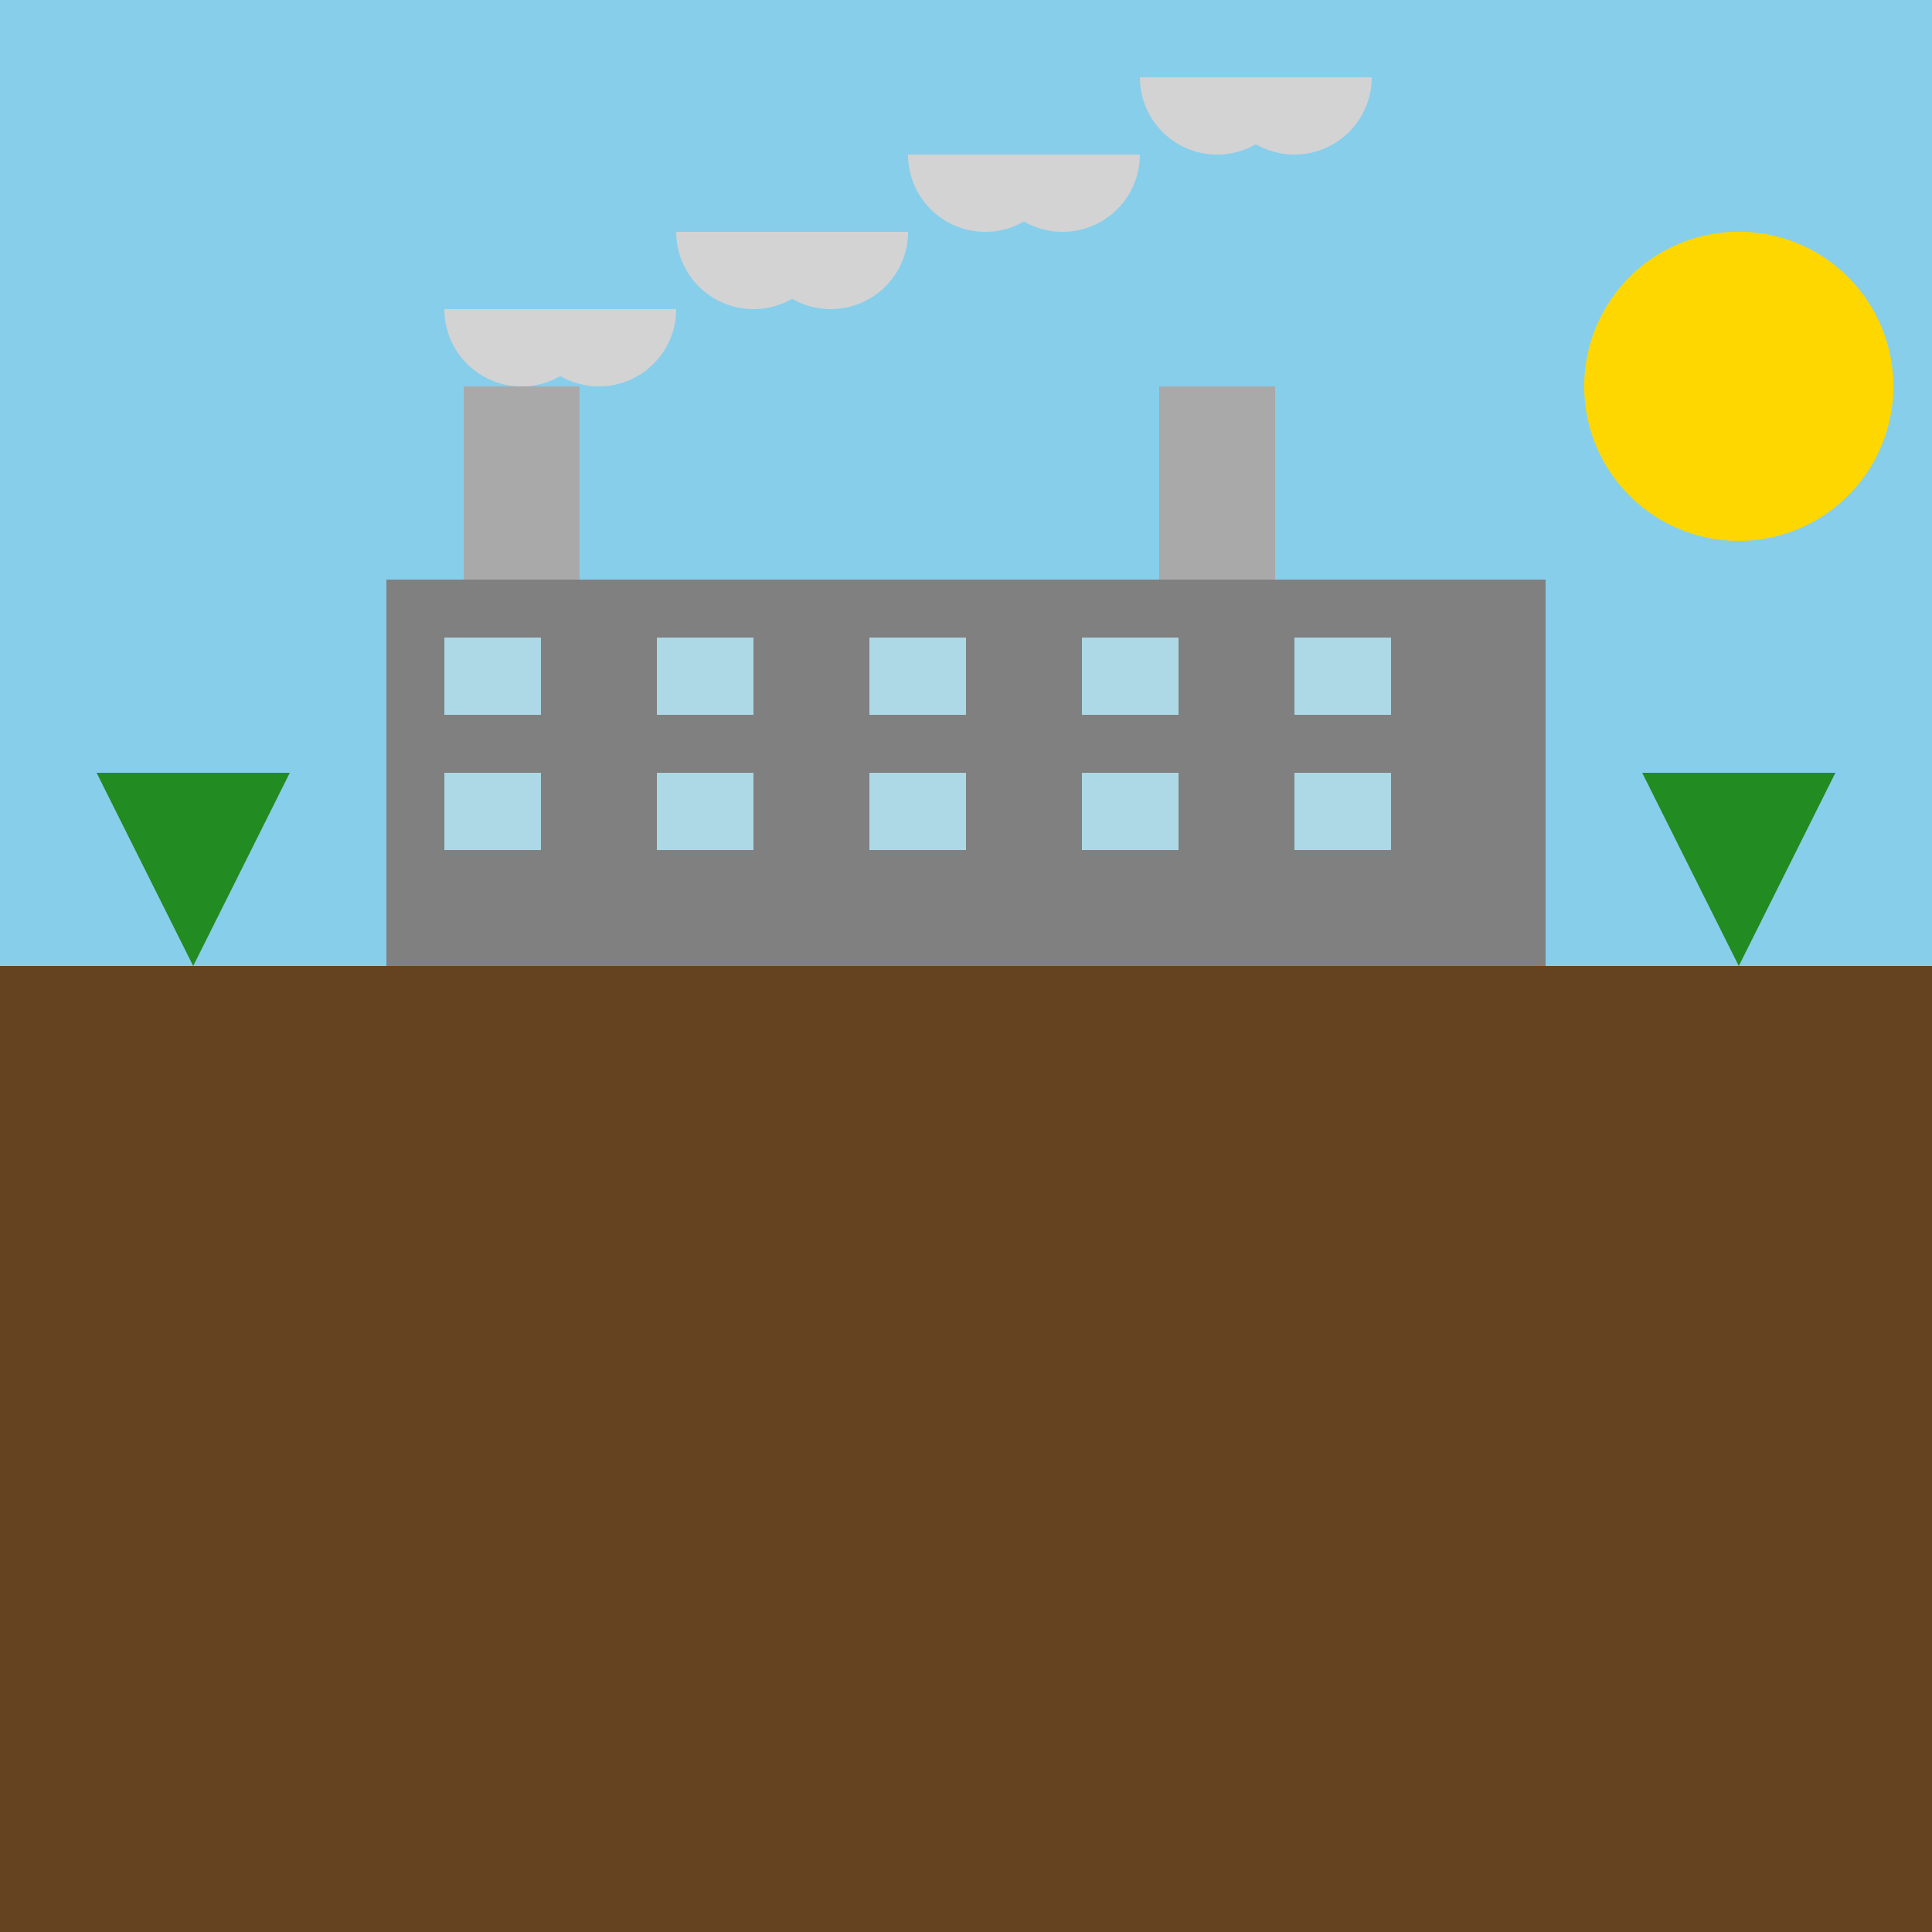
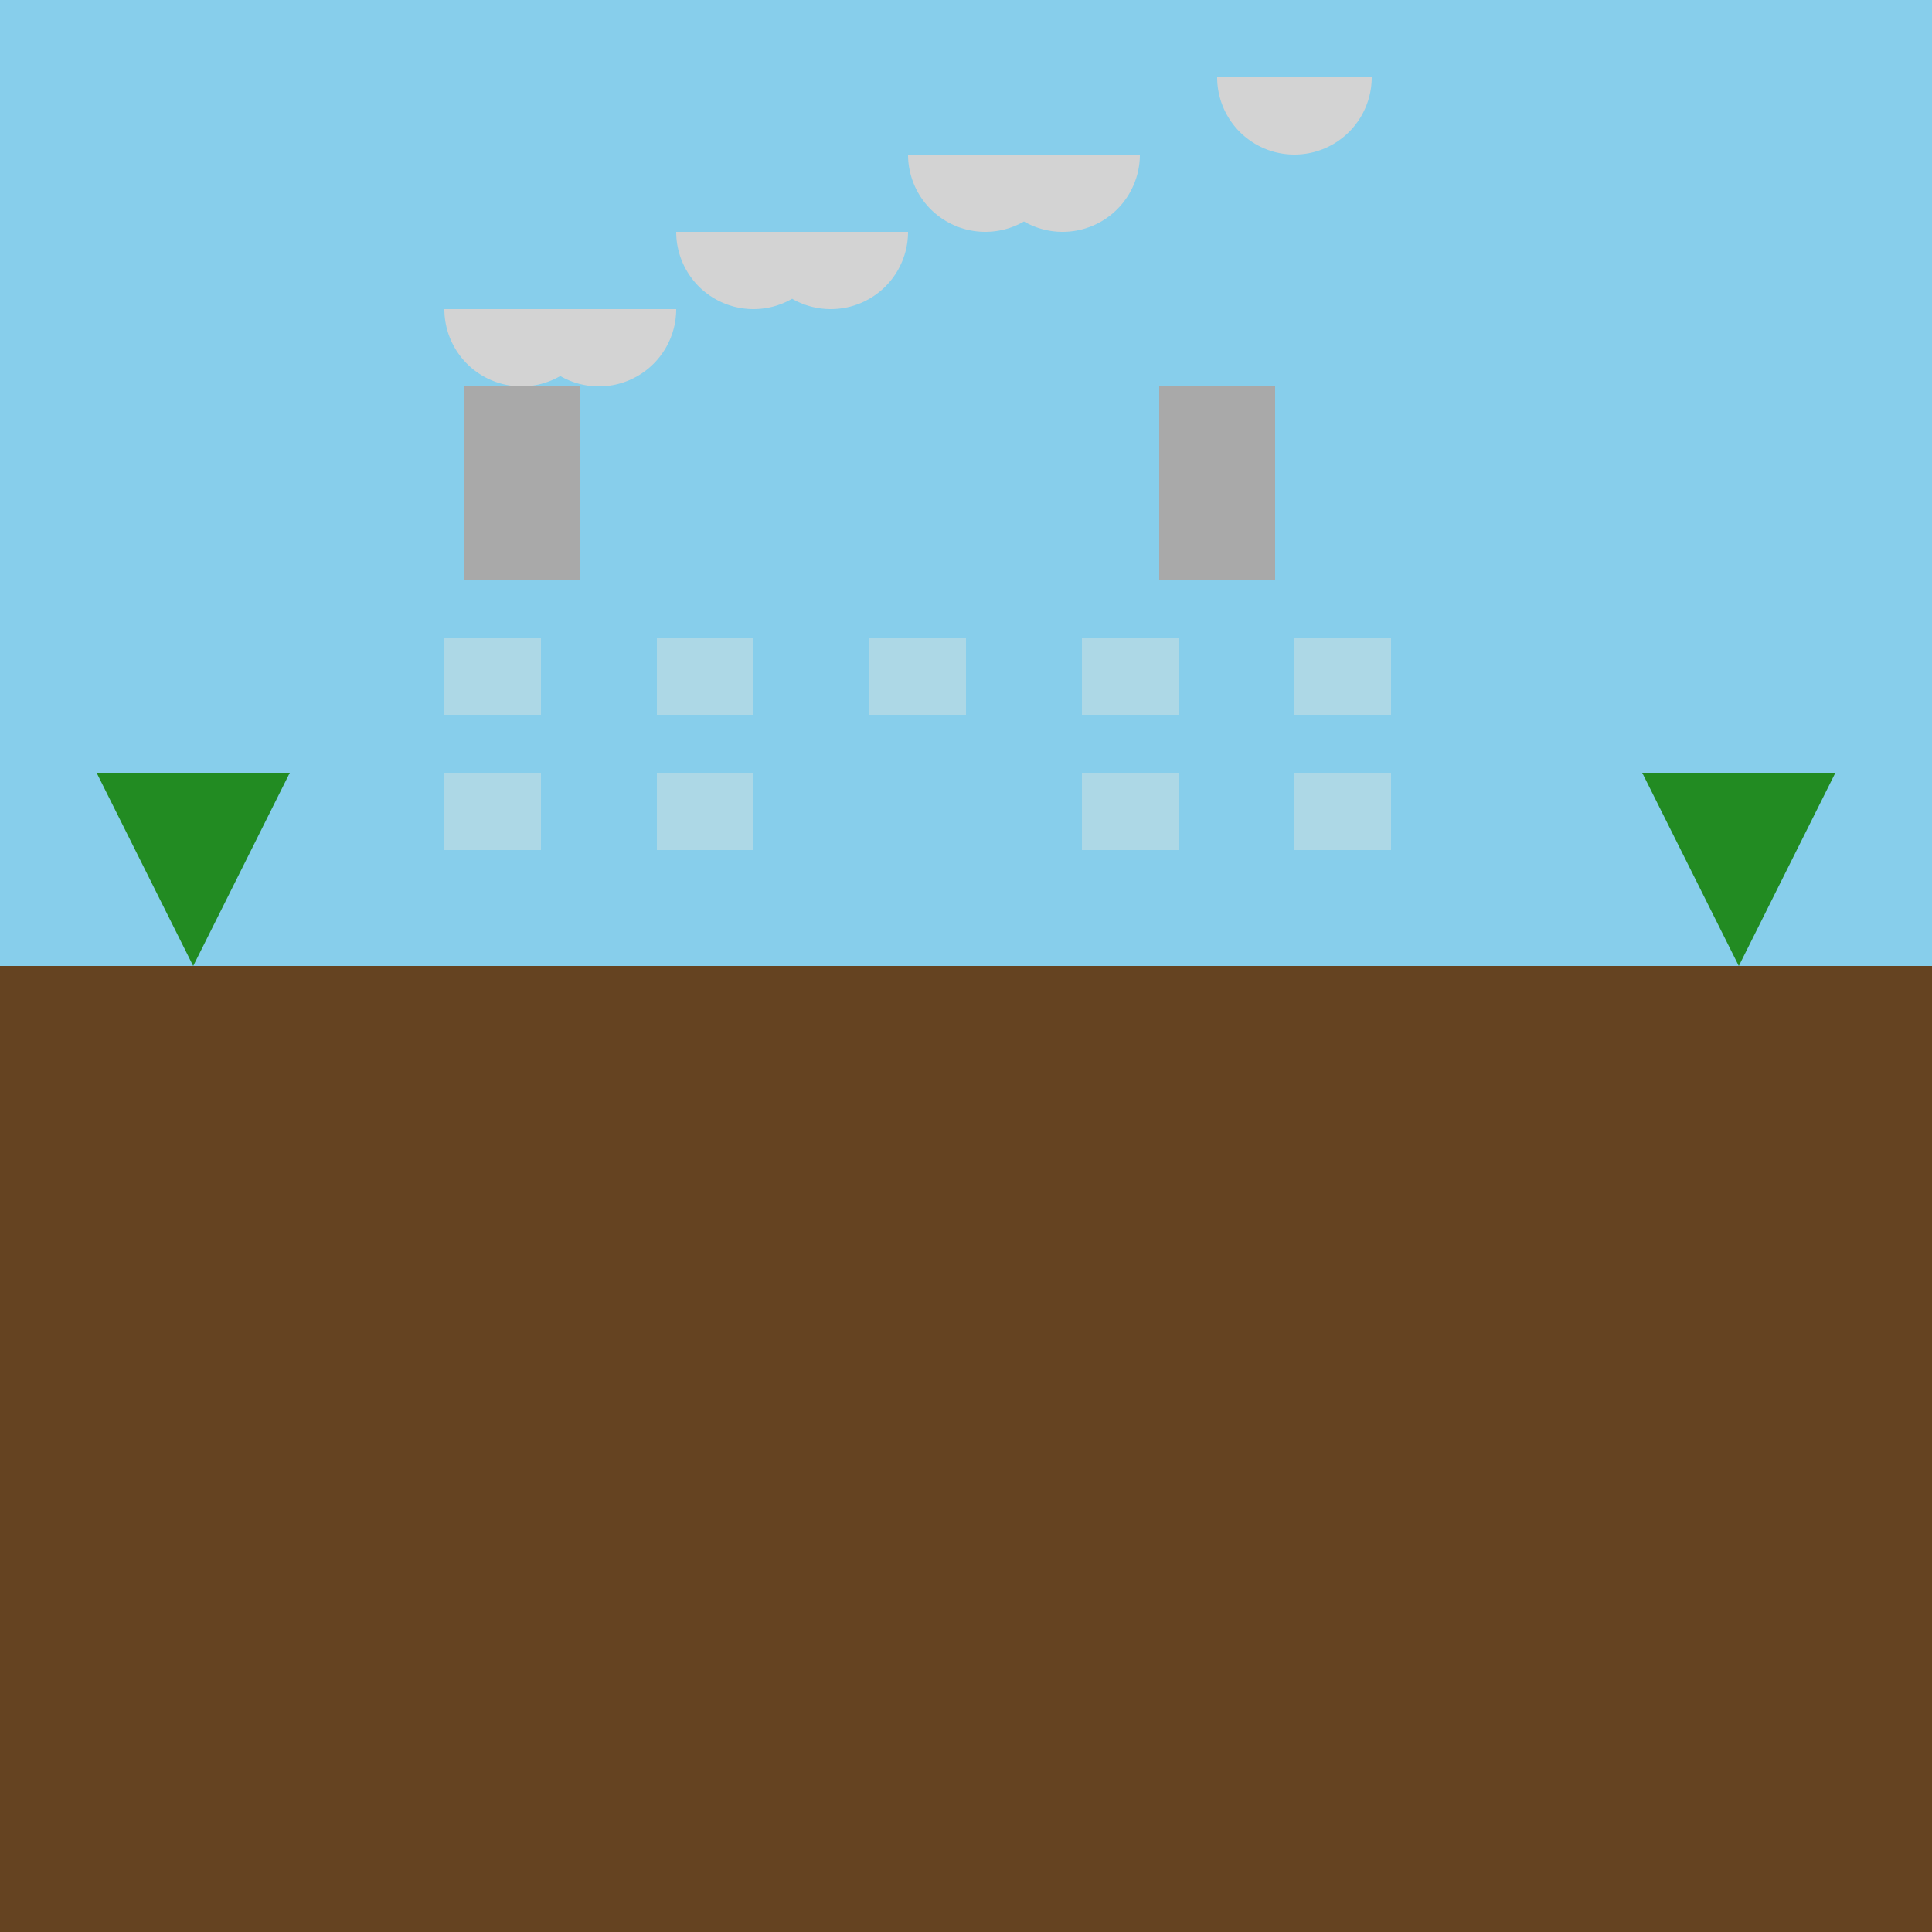
<svg xmlns="http://www.w3.org/2000/svg" width="500" height="500">
  <defs />
  <g>
    <rect fill="#87CEEB" stroke="none" x="0" y="0" width="512" height="250" />
-     <path fill="#FFD700" stroke="none" paint-order="stroke fill markers" d=" M 490 100 A 40 40 0 1 1 490 99.96" />
    <rect fill="#654321" stroke="none" x="0" y="250" width="512" height="262" />
-     <rect fill="#808080" stroke="none" x="100" y="150" width="300" height="100" />
    <rect fill="#ADD8E6" stroke="none" x="115" y="165" width="25" height="20" />
    <rect fill="#ADD8E6" stroke="none" x="115" y="200" width="25" height="20" />
    <rect fill="#ADD8E6" stroke="none" x="170" y="165" width="25" height="20" />
    <rect fill="#ADD8E6" stroke="none" x="170" y="200" width="25" height="20" />
    <rect fill="#ADD8E6" stroke="none" x="225" y="165" width="25" height="20" />
-     <rect fill="#ADD8E6" stroke="none" x="225" y="200" width="25" height="20" />
    <rect fill="#ADD8E6" stroke="none" x="280" y="165" width="25" height="20" />
    <rect fill="#ADD8E6" stroke="none" x="280" y="200" width="25" height="20" />
    <rect fill="#ADD8E6" stroke="none" x="335" y="165" width="25" height="20" />
    <rect fill="#ADD8E6" stroke="none" x="335" y="200" width="25" height="20" />
    <rect fill="#A9A9A9" stroke="none" x="120" y="100" width="30" height="50" />
    <rect fill="#A9A9A9" stroke="none" x="300" y="100" width="30" height="50" />
    <path fill="#D3D3D3" stroke="none" paint-order="stroke fill markers" d=" M 155 80 A 20 20 0 0 1 115 80 L 175 80 A 20 20 0 0 1 135 80" />
    <path fill="#D3D3D3" stroke="none" paint-order="stroke fill markers" d=" M 215 60 A 20 20 0 0 1 175 60 L 235 60 A 20 20 0 0 1 195 60" />
    <path fill="#D3D3D3" stroke="none" paint-order="stroke fill markers" d=" M 275 40 A 20 20 0 0 1 235 40 L 295 40 A 20 20 0 0 1 255 40" />
-     <path fill="#D3D3D3" stroke="none" paint-order="stroke fill markers" d=" M 335 20 A 20 20 0 0 1 295 20 L 355 20 A 20 20 0 0 1 315 20" />
+     <path fill="#D3D3D3" stroke="none" paint-order="stroke fill markers" d=" M 335 20 L 355 20 A 20 20 0 0 1 315 20" />
    <path fill="#228B22" stroke="none" paint-order="stroke fill markers" d=" M 50 250 L 25 200 L 75 200 Z" />
    <path fill="#228B22" stroke="none" paint-order="stroke fill markers" d=" M 450 250 L 425 200 L 475 200 Z" />
  </g>
</svg>